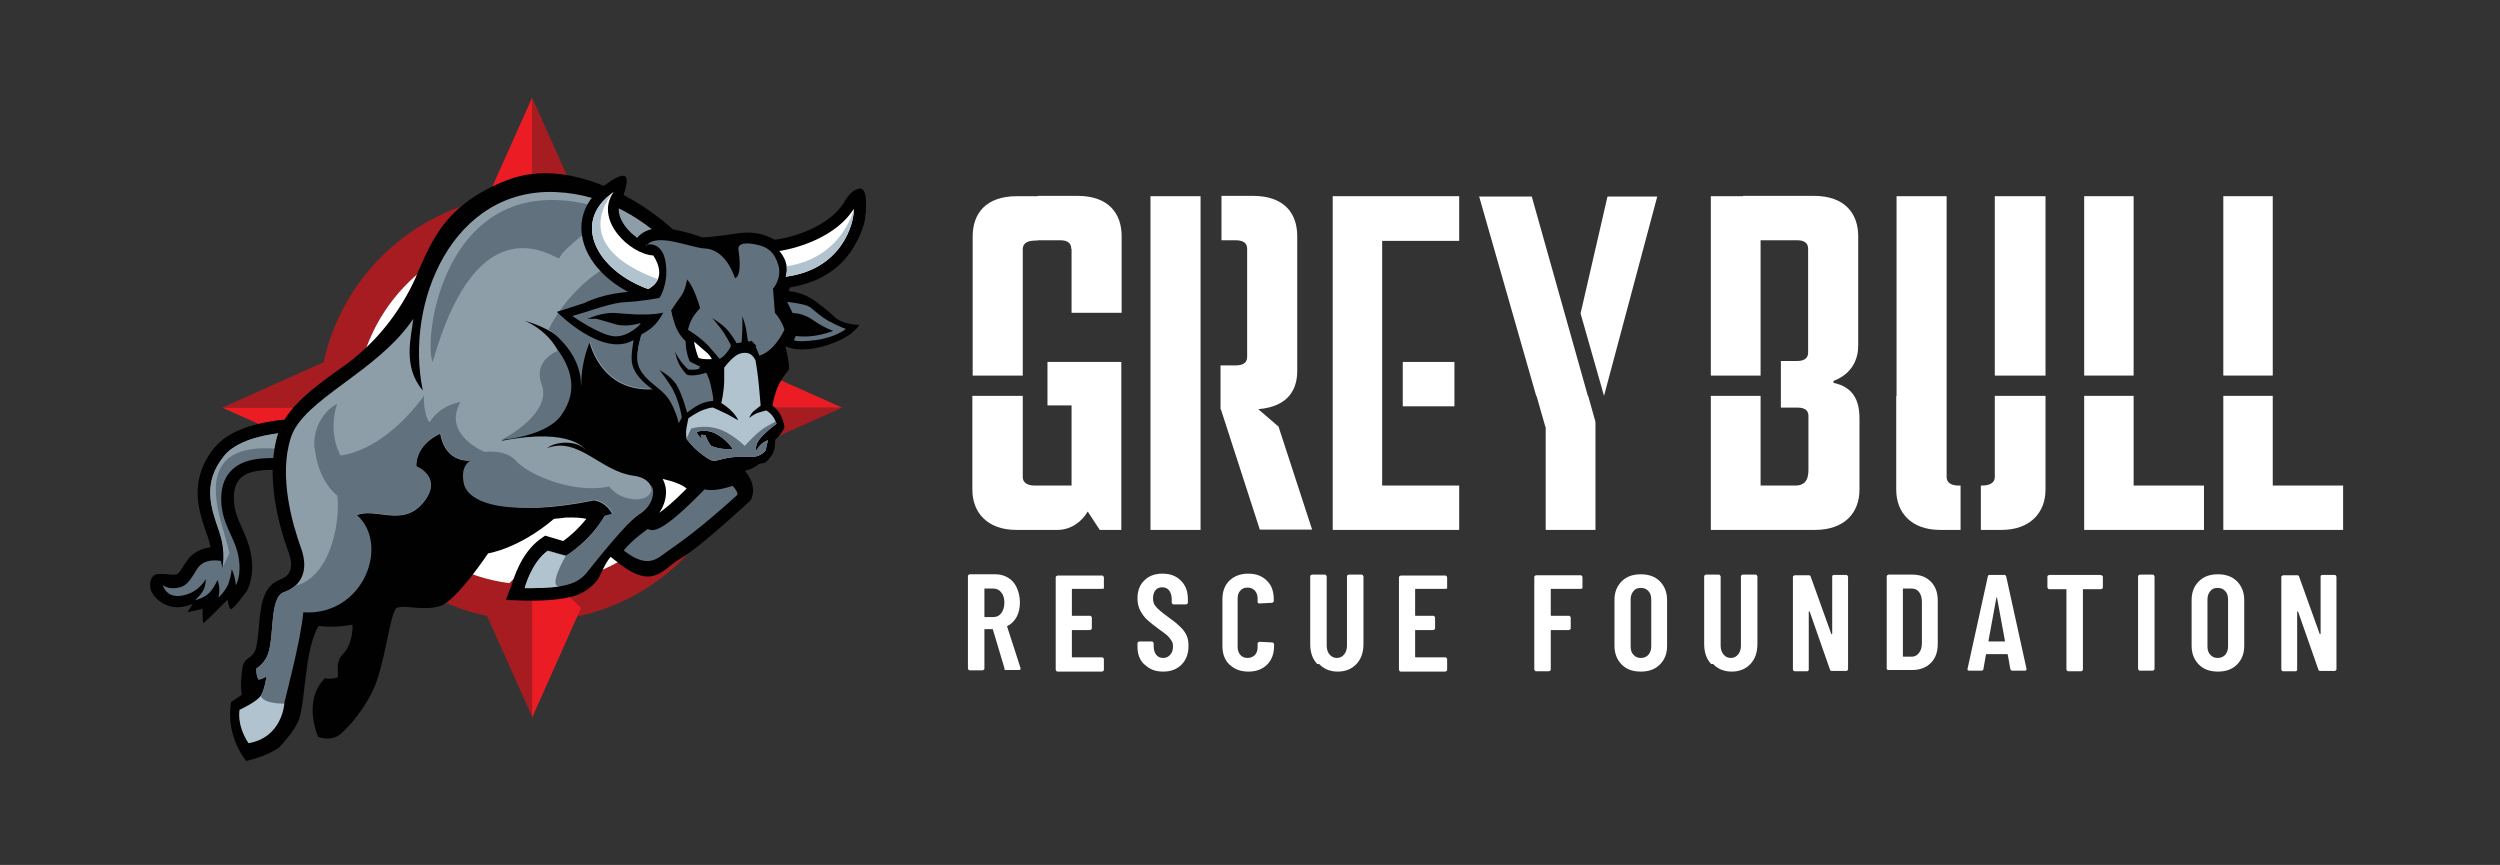
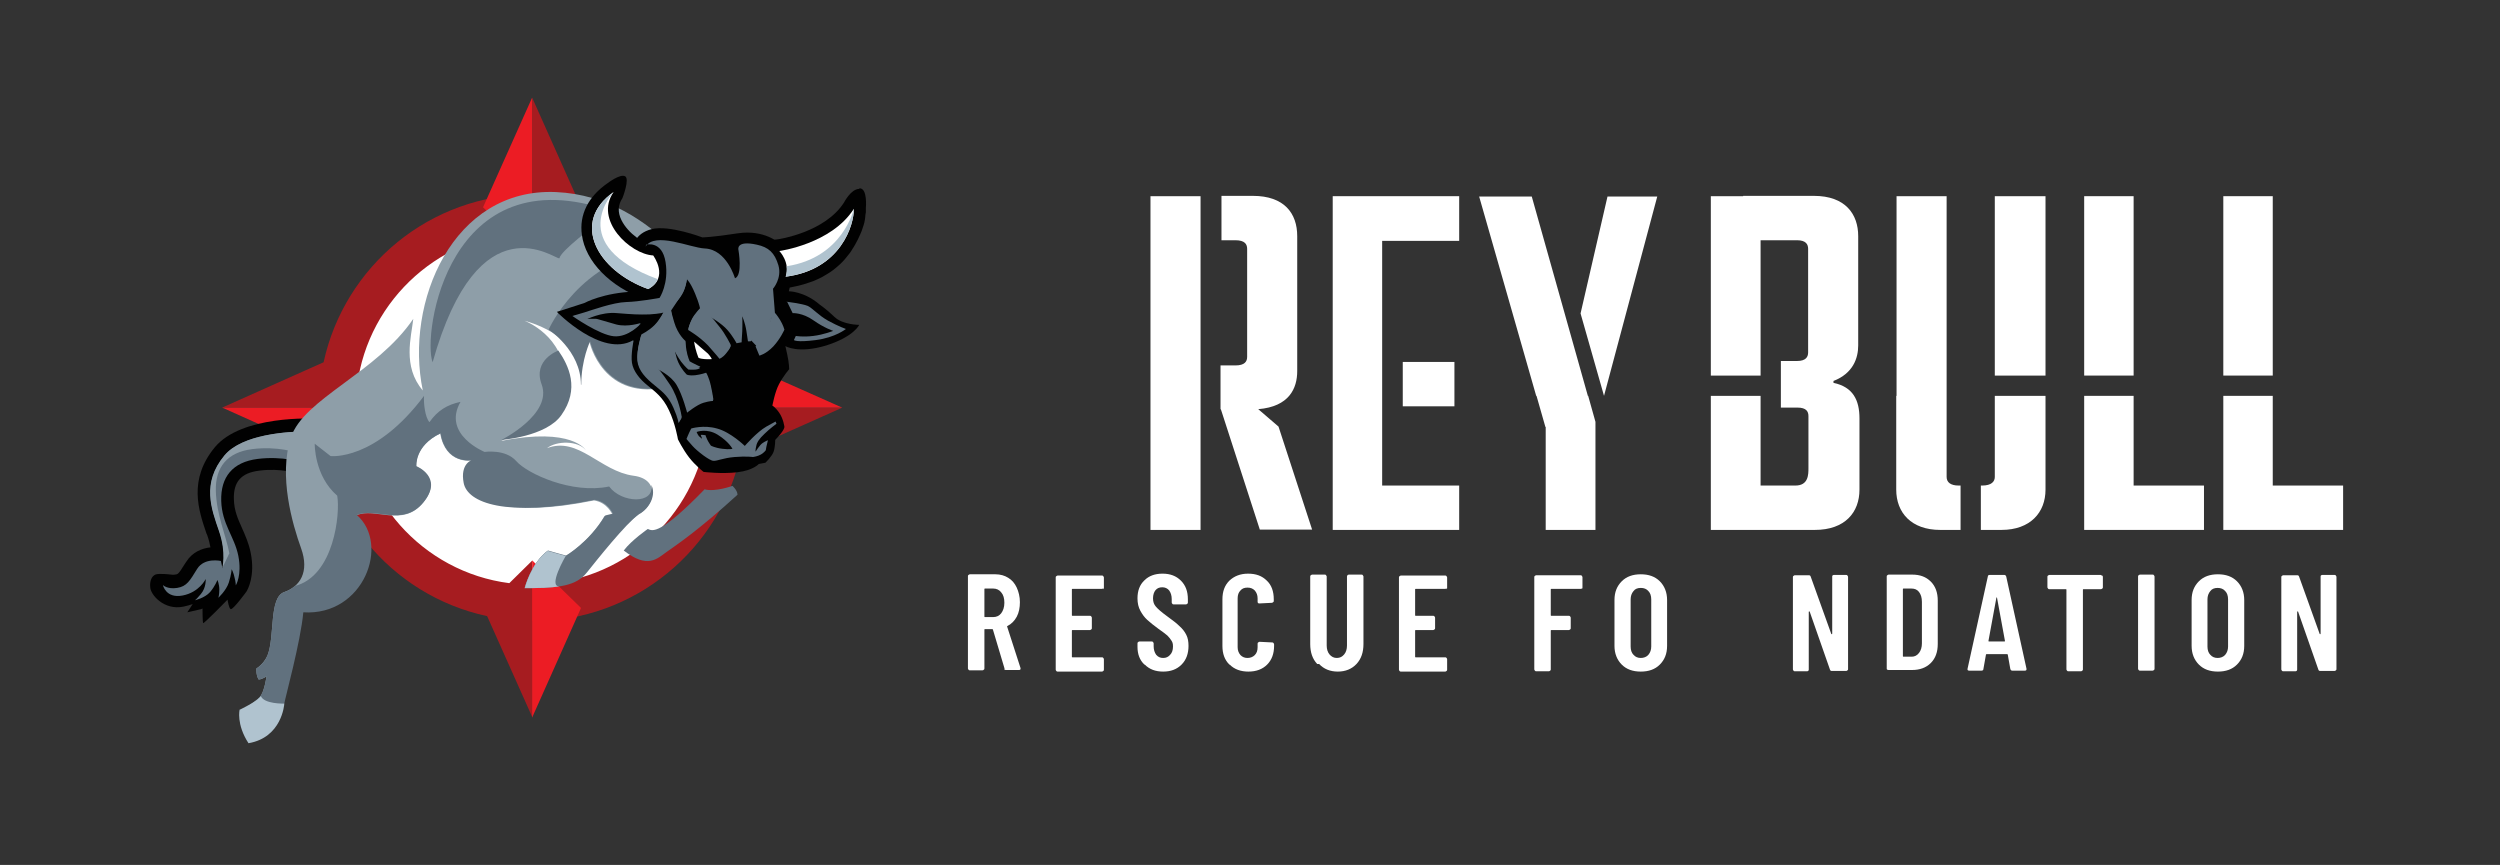
<svg xmlns="http://www.w3.org/2000/svg" id="Layer_1" data-name="Layer 1" version="1.1" viewBox="0 0 788.8 272.9">
  <rect x="0" y="0" width="788.8" height="272.9" fill="#333333" stroke="none" />
  <defs>
    <style> .cls-1, .cls-2, .cls-3, .cls-4, .cls-5, .cls-6, .cls-7, .cls-8, .cls-9, .cls-10, .cls-11, .cls-12 { stroke-width: 0px; } .cls-1, .cls-7 { fill: #010101; } .cls-2 { fill: #515969; } .cls-3, .cls-11 { fill: #61717e; } .cls-4, .cls-6 { fill: #b0c3cf; } .cls-5 { fill: #a61c20; } .cls-6, .cls-7, .cls-10, .cls-11 { fill-rule: evenodd; } .cls-8 { fill: #8e9ea8; } .cls-9 { fill: #ec1c24; } .cls-10, .cls-12 { fill: #fff; } </style>
  </defs>
  <g>
-     <path class="cls-12" d="M306.9,74.6c0-7.1,4-12.7,14-12.7h6.5v14h-.7c-3.1,0-4,1.3-4,2.7v39.9h-15.8v-43.8ZM306.9,124.9h15.8v25.6c0,1.7,1.3,2.7,3.8,2.7h11.6v-25.3h-7.6v-13.7h23.3v53h-6.8l-3.8-5.8c-1.8,3.1-5.2,5.8-9.6,5.8h-12.9c-9.2,0-13.9-5.5-13.9-12.7v-29.6ZM338,78.5c0-1.4-.7-2.7-3.5-2.7h-7.1v-14h12.6c9.9,0,13.9,5.7,13.9,12.7v24.2h-15.8v-20.2Z" />
    <path class="cls-12" d="M363,61.9h15.8v64.9h-15.8V61.9ZM363,124.9h15.8v42.3h-15.8v-42.3ZM385.1,129.2v-13.9h4.7c3,0,3.7-1.3,3.7-2.7v-34.1c0-1.4-.7-2.7-3.7-2.7h-4.4v-14h9.9c9.9,0,14,5.5,14,12.7v42.6c0,5.4-2.5,11.2-12.3,12l6.4,5.5,10.6,32.5h-16.5l-12.3-38Z" />
    <path class="cls-12" d="M420.5,61.9h15.6v56.6h-15.6v-56.6ZM420.5,116.7h15.6v50.5h-15.6v-50.5ZM460.4,61.9v14.1h-33.5v-14.1h33.5ZM458.9,114.2v14h-16.3v-14h16.3ZM460.4,153.2v14h-26.5v-14h26.5Z" />
    <path class="cls-12" d="M466.8,62h16.5l17.7,62.9h-16.3l-18-62.9ZM487.6,134.7l-2.8-9.8h16.3l2.3,8.2v34.1h-15.7v-32.5ZM507.2,62h15.7l-16.8,62.9-7.4-26,8.5-36.9Z" />
    <path class="cls-12" d="M539.8,61.9h15.7v56.6h-15.7v-56.6ZM539.8,124.9h15.7v42.3h-15.7v-42.3ZM549.9,153.2h16.6c4.1,0,4.1-3.5,4.1-5.5v-16.4c0-1.4-.6-2.7-3.5-2.7h-5.2v-14.7h5.1c2.8,0,3.5-1.3,3.5-2.7v-32.7c0-1.4-.7-2.7-3.5-2.7h-17v-14h22.3c10,0,14,5.8,14,12.7v34.5c0,4-1.6,8.8-7.8,11.2v.6c6.2,1.3,8.2,5.5,8.2,11.2v22.5c0,7.1-4.5,12.7-14.1,12.7h-22.6v-14Z" />
    <path class="cls-12" d="M598.4,61.9h15.8v66.3h-15.8V61.9ZM598.4,124.9h15.8v25.6c0,1.7,1.3,2.7,3.8,2.7h.6v14h-6.4c-9.2,0-13.9-5.5-13.9-12.7v-29.6ZM625,153.2h.4c3,0,4-1.3,4-2.7v-25.6h16v29.6c0,7.2-4.8,12.7-13.9,12.7h-6.5v-14ZM629.4,61.9h16v56.6h-16v-56.6Z" />
    <path class="cls-12" d="M657.6,61.9h15.6v56.6h-15.6v-56.6ZM657.6,124.9h15.6v28.3h22.2v14h-37.8v-42.3Z" />
    <path class="cls-12" d="M701.5,61.9h15.6v56.6h-15.6v-56.6ZM701.5,124.9h15.6v28.3h22.2v14h-37.8v-42.3Z" />
  </g>
  <g>
    <path class="cls-12" d="M317,211.1l-3.7-12.4c0-.1-.1-.2-.2-.2h-2.3c-.1,0-.2,0-.2.2v12.2c0,.1,0,.3-.2.4-.1.1-.2.2-.4.2h-4c-.1,0-.3,0-.4-.2-.1-.1-.2-.2-.2-.4v-29.1c0-.1,0-.3.2-.4s.2-.2.4-.2h8.1c1.5,0,2.9.4,4,1.1,1.2.7,2.1,1.8,2.7,3.1.6,1.3,1,2.9,1,4.6s-.3,3.3-1,4.6c-.7,1.3-1.7,2.3-2.9,2.9-.1,0-.2.1-.1.3l4.2,13c0,0,0,.1,0,.2,0,.3-.2.4-.5.4h-4.1c-.3,0-.5-.1-.6-.4ZM310.6,185.9v8.6c0,.1,0,.2.2.2h2.6c1,0,1.9-.4,2.5-1.2.6-.8,1-1.9,1-3.3s-.3-2.5-1-3.3c-.6-.8-1.5-1.2-2.5-1.2h-2.6c-.1,0-.2,0-.2.2Z" />
    <path class="cls-12" d="M348.1,185.6c-.1.1-.2.2-.4.2h-9.3c-.1,0-.2,0-.2.2v8.1c0,.1,0,.2.2.2h5.5c.1,0,.3,0,.4.2.1.1.2.2.2.4v3.3c0,.1,0,.3-.2.4s-.2.2-.4.2h-5.5c-.1,0-.2,0-.2.2v8.2c0,.1,0,.2.2.2h9.3c.1,0,.3,0,.4.2.1.1.2.2.2.4v3.3c0,.1,0,.3-.2.4-.1.1-.2.2-.4.2h-14c-.1,0-.3,0-.4-.2-.1-.1-.2-.2-.2-.4v-29.1c0-.1,0-.3.2-.4s.2-.2.4-.2h14c.1,0,.3,0,.4.2s.2.2.2.4v3.3c0,.1,0,.3-.2.4Z" />
    <path class="cls-12" d="M361.1,209.7c-1.5-1.4-2.2-3.3-2.2-5.6v-1.1c0-.1,0-.3.2-.4.1-.1.2-.2.4-.2h3.9c.1,0,.3,0,.4.2.1.1.2.2.2.4v.9c0,1.1.3,2,.8,2.7.6.7,1.3,1,2.2,1s1.6-.3,2.2-1c.6-.6.9-1.5.9-2.6s-.2-1.4-.5-1.9c-.3-.5-.8-1.1-1.3-1.6-.6-.5-1.5-1.2-2.8-2.1-1.4-1-2.6-2-3.5-2.8-.9-.8-1.6-1.8-2.2-2.9-.6-1.1-.9-2.4-.9-3.9,0-2.4.7-4.3,2.2-5.7,1.4-1.4,3.3-2.1,5.7-2.1s4.3.7,5.8,2.2c1.5,1.5,2.2,3.4,2.2,5.9v1c0,.1,0,.3-.2.4-.1.1-.2.2-.4.2h-3.9c-.1,0-.3,0-.4-.2-.1-.1-.2-.2-.2-.4v-1.1c0-1.1-.3-2-.8-2.7-.6-.7-1.3-1-2.2-1s-1.6.3-2.1.9c-.5.6-.8,1.5-.8,2.6s.3,1.9.9,2.6c.6.7,1.7,1.7,3.5,3,1.8,1.3,3.1,2.3,4,3.2.9.8,1.6,1.7,2.1,2.7.5,1,.7,2.1.7,3.5,0,2.4-.7,4.4-2.2,5.9-1.5,1.5-3.4,2.2-5.8,2.2s-4.3-.7-5.8-2.2Z" />
    <path class="cls-12" d="M387.9,209.7c-1.5-1.5-2.2-3.4-2.2-5.9v-14.7c0-2.5.7-4.4,2.2-5.9,1.5-1.4,3.4-2.2,5.9-2.2s4.4.7,5.9,2.2c1.5,1.4,2.2,3.4,2.2,5.9v.5c0,.1,0,.3-.2.4s-.2.2-.4.2l-4,.2c-.3,0-.5-.2-.5-.5v-1.1c0-1-.3-1.8-.9-2.5-.6-.6-1.3-.9-2.3-.9s-1.7.3-2.2.9c-.6.6-.9,1.4-.9,2.5v15.4c0,1,.3,1.8.9,2.5.6.6,1.3.9,2.2.9s1.7-.3,2.3-.9c.6-.6.9-1.4.9-2.5v-1.1c0-.1,0-.3.2-.4s.2-.2.4-.2l4,.2c.1,0,.3,0,.4.2.1.1.2.2.2.4v.5c0,2.4-.7,4.4-2.2,5.9-1.5,1.5-3.5,2.2-5.9,2.2s-4.4-.7-5.9-2.2Z" />
    <path class="cls-12" d="M415.6,209.5c-1.5-1.6-2.2-3.7-2.2-6.3v-21.3c0-.1,0-.3.2-.4s.2-.2.4-.2h4c.1,0,.3,0,.4.2,0,.1.2.2.2.4v21.8c0,1.1.3,2.1.9,2.8.6.7,1.3,1.1,2.3,1.1s1.7-.4,2.3-1.1c.6-.7.9-1.7.9-2.8v-21.8c0-.1,0-.3.2-.4,0-.1.2-.2.4-.2h4c.1,0,.3,0,.4.2,0,.1.2.2.2.4v21.3c0,2.6-.7,4.7-2.2,6.3-1.5,1.6-3.5,2.4-5.9,2.4s-4.4-.8-5.9-2.4Z" />
    <path class="cls-12" d="M456.4,185.6c-.1.1-.2.2-.4.2h-9.3c-.1,0-.2,0-.2.2v8.1c0,.1,0,.2.2.2h5.5c.1,0,.3,0,.4.2.1.1.2.2.2.4v3.3c0,.1,0,.3-.2.4s-.2.2-.4.2h-5.5c-.1,0-.2,0-.2.2v8.2c0,.1,0,.2.2.2h9.3c.1,0,.3,0,.4.2.1.1.2.2.2.4v3.3c0,.1,0,.3-.2.4-.1.1-.2.2-.4.2h-14c-.1,0-.3,0-.4-.2-.1-.1-.2-.2-.2-.4v-29.1c0-.1,0-.3.2-.4s.2-.2.4-.2h14c.1,0,.3,0,.4.2s.2.2.2.4v3.3c0,.1,0,.3-.2.4Z" />
    <path class="cls-12" d="M499.2,185.6c-.1.1-.2.2-.4.2h-9.3c-.1,0-.2,0-.2.2v8.1c0,.1,0,.2.2.2h5.5c.1,0,.3,0,.4.2.1.1.2.2.2.4v3.3c0,.1,0,.3-.2.4s-.2.2-.4.2h-5.5c-.1,0-.2,0-.2.2v12.2c0,.1,0,.3-.2.4-.1.1-.2.2-.4.2h-4c-.1,0-.3,0-.4-.2-.1-.1-.2-.2-.2-.4v-29.1c0-.1,0-.3.2-.4s.2-.2.4-.2h14c.1,0,.3,0,.4.2s.2.2.2.4v3.3c0,.1,0,.3-.2.4Z" />
    <path class="cls-12" d="M511.7,209.7c-1.5-1.5-2.3-3.5-2.3-5.9v-14.5c0-2.5.8-4.4,2.3-5.9,1.5-1.5,3.5-2.2,6-2.2s4.5.7,6,2.2c1.5,1.5,2.3,3.5,2.3,5.9v14.5c0,2.5-.8,4.4-2.3,5.9-1.5,1.5-3.5,2.2-6,2.2s-4.5-.7-6-2.2ZM520.1,206.6c.6-.7.9-1.6.9-2.6v-14.9c0-1.1-.3-2-.9-2.6-.6-.7-1.4-1-2.4-1s-1.8.3-2.3,1c-.6.7-.9,1.6-.9,2.6v14.9c0,1.1.3,2,.9,2.6.6.7,1.4,1,2.3,1s1.8-.3,2.4-1Z" />
-     <path class="cls-12" d="M539.9,209.5c-1.5-1.6-2.2-3.7-2.2-6.3v-21.3c0-.1,0-.3.2-.4s.2-.2.4-.2h4c.1,0,.3,0,.4.2,0,.1.2.2.2.4v21.8c0,1.1.3,2.1.9,2.8.6.7,1.3,1.1,2.3,1.1s1.7-.4,2.3-1.1c.6-.7.9-1.7.9-2.8v-21.8c0-.1,0-.3.2-.4,0-.1.2-.2.4-.2h4c.1,0,.3,0,.4.2,0,.1.2.2.2.4v21.3c0,2.6-.7,4.7-2.2,6.3-1.5,1.6-3.5,2.4-5.9,2.4s-4.4-.8-5.9-2.4Z" />
    <path class="cls-12" d="M578.2,181.6c.1-.1.2-.2.4-.2h3.9c.1,0,.3,0,.4.2s.2.2.2.4v29.1c0,.1,0,.3-.2.4-.1.1-.2.2-.4.2h-4.5c-.3,0-.5-.1-.6-.4l-6.4-18.3c0,0,0-.1-.2-.1,0,0-.1,0-.1.2v18.1c0,.1,0,.3-.1.4-.1.1-.2.2-.4.2h-3.9c-.1,0-.3,0-.4-.2-.1-.1-.2-.2-.2-.4v-29.1c0-.1,0-.3.2-.4s.2-.2.4-.2h4.4c.3,0,.5.1.6.4l6.5,18.1c0,0,0,.1.2.1,0,0,.1,0,.1-.2v-18c0-.1,0-.3.2-.4Z" />
    <path class="cls-12" d="M595.5,211.4c-.1-.1-.2-.2-.2-.4v-29.1c0-.1,0-.3.2-.4s.2-.2.4-.2h7.4c2.5,0,4.4.7,5.9,2.2,1.5,1.5,2.2,3.5,2.2,6v13.7c0,2.5-.7,4.5-2.2,6s-3.5,2.2-5.9,2.2h-7.4c-.1,0-.3,0-.4-.2ZM600.6,207.2h2.6c.9,0,1.7-.4,2.3-1.2.6-.8.9-1.8.9-3v-13.1c0-1.3-.3-2.3-.9-3.1-.6-.8-1.4-1.1-2.4-1.1h-2.5c-.1,0-.2,0-.2.2v21.1c0,.1,0,.2.2.2Z" />
    <path class="cls-12" d="M634.3,211.1l-.8-4.5c0-.1,0-.2-.3-.2h-6.3c-.2,0-.3,0-.3.2l-.8,4.5c0,.3-.2.5-.6.5h-3.9c-.4,0-.6-.2-.5-.6l6.4-29.1c0-.3.2-.5.6-.5h4.6c.3,0,.5.2.6.5l6.4,29.1v.2c0,.3-.2.4-.5.4h-4c-.3,0-.5-.2-.6-.5ZM627.6,202.4h4.8c.2,0,.2,0,.2-.2l-2.5-13.6c0,0,0-.1-.1-.1s-.1,0-.1.1l-2.5,13.6c0,.1,0,.2.2.2Z" />
    <path class="cls-12" d="M663.3,181.6c.1.1.2.2.2.4v3.3c0,.1,0,.3-.2.4s-.2.2-.4.2h-5.5c-.1,0-.2,0-.2.2v25.1c0,.1,0,.3-.2.4-.1.1-.2.2-.4.2h-4c-.1,0-.3,0-.4-.2-.1-.1-.2-.2-.2-.4v-25.1c0-.1,0-.2-.2-.2h-5.2c-.1,0-.3,0-.4-.2s-.2-.2-.2-.4v-3.3c0-.1,0-.3.2-.4s.2-.2.4-.2h16.1c.1,0,.3,0,.4.2Z" />
    <path class="cls-12" d="M674.8,211.4c-.1-.1-.2-.2-.2-.4v-29.1c0-.1,0-.3.2-.4s.2-.2.4-.2h4c.1,0,.3,0,.4.2s.2.2.2.4v29.1c0,.1,0,.3-.2.4-.1.1-.2.2-.4.2h-4c-.1,0-.3,0-.4-.2Z" />
    <path class="cls-12" d="M693.8,209.7c-1.5-1.5-2.3-3.5-2.3-5.9v-14.5c0-2.5.8-4.4,2.3-5.9,1.5-1.5,3.5-2.2,6-2.2s4.5.7,6,2.2c1.5,1.5,2.3,3.5,2.3,5.9v14.5c0,2.5-.8,4.4-2.3,5.9-1.5,1.5-3.5,2.2-6,2.2s-4.5-.7-6-2.2ZM702.1,206.6c.6-.7.9-1.6.9-2.6v-14.9c0-1.1-.3-2-.9-2.6-.6-.7-1.4-1-2.4-1s-1.8.3-2.3,1c-.6.7-.9,1.6-.9,2.6v14.9c0,1.1.3,2,.9,2.6.6.7,1.4,1,2.3,1s1.8-.3,2.4-1Z" />
    <path class="cls-12" d="M732.3,181.6c.1-.1.2-.2.4-.2h3.9c.1,0,.3,0,.4.2s.2.2.2.4v29.1c0,.1,0,.3-.2.4-.1.1-.2.2-.4.2h-4.5c-.3,0-.5-.1-.6-.4l-6.4-18.3c0,0,0-.1-.2-.1,0,0-.1,0-.1.2v18.1c0,.1,0,.3-.1.4-.1.1-.2.2-.4.2h-3.9c-.1,0-.3,0-.4-.2-.1-.1-.2-.2-.2-.4v-29.1c0-.1,0-.3.2-.4s.2-.2.4-.2h4.4c.3,0,.5.1.6.4l6.5,18.1c0,0,0,.1.2.1,0,0,.1,0,.1-.2v-18c0-.1,0-.3.2-.4Z" />
  </g>
  <g>
    <circle class="cls-12" cx="167.9" cy="129.4" r="59.1" />
    <g>
      <path class="cls-5" d="M265.7,128.6h-30.5c0-32.3-22.7-59.2-53-65.8l-14.3-32h0v30.5h0c-32.3,0-59.2,22.7-65.8,53l-32,14.3h0s0,0,0,0h0s0,0,0,0h30.5s0,0,0,0c0,32.3,22.7,59.3,53.1,65.8l14.3,32h0s0,0,0,0h0v-30.4c32.3,0,59.3-22.7,65.8-53.1l32-14.3h0s0,0,0,0h0ZM167.9,73v7.5l7.2-7c27.3,3.5,48.5,26.9,48.5,55.2h-7.5l7,7.2c-3.5,27.3-26.9,48.5-55.2,48.5v-7.5l-7.2,7.1c-27.3-3.5-48.5-26.9-48.5-55.2s0,0,0,0h7.5l-7-7.2c3.5-27.3,26.9-48.5,55.2-48.5h0Z" />
      <polygon class="cls-9" points="160.1 72.9 167.9 80.5 167.9 72.3 167.9 30.8 167.9 30.8 167.9 30.8 167.9 30.8 152.5 65.2 152.4 65.4 160.1 72.9" />
      <polygon class="cls-9" points="265.7 128.6 265.7 128.6 231.3 113.3 231.1 113.2 223.6 120.8 216 128.6 224.2 128.6 265.7 128.6" />
      <polygon class="cls-9" points="112.1 136.4 119.7 128.6 111.6 128.6 70.1 128.6 70.1 128.6 104.4 144 104.6 144.1 112.1 136.4" />
      <polygon class="cls-9" points="175.7 184.4 167.9 176.8 167.9 184.9 167.9 226.4 167.9 226.4 183.2 192.1 183.3 191.8 175.7 184.4" />
    </g>
    <g>
      <g>
        <path class="cls-1" d="M237.1,145.6c-3.6.3-6.9-.6-9.8-2.8-.7-.5-1.4-1.2-1.8-2-.5-.8-.2-1.5.6-1.9.9-.4,1.3.1,1.6.8.2.4.3.8.7,1.1,2.4,2.3,8.1,3.2,11,1.8.8-.4,1.5-.9,1.9-1.6.4-.7.7-1.4,0-2.1-.5-.6-.5-1.1,0-1.6.6-.5,1.1,0,1.5.4,1.3,1.2,1.2,3.5,0,5-1.5,1.8-3.5,2.6-5.8,2.9Z" />
        <path class="cls-1" d="M243.7,137s0,0,0,0c0,0,0,0,0,0Z" />
      </g>
      <path class="cls-1" d="M100.9,132.1c-2.5-.1-24.7-1.1-33.1,9-8.5,10.3-5.1,20-2.7,27.1l.3.7c.5,1.4.8,2.7,1,3.8-2.7.3-5.7,1.5-7.6,4.5l-.6.9c-1.9,3.1-2.1,3.1-3,3.2-.7.1-1,0-1.2,0,0,0-3.9-.5-5,0-2,1-1.6,3.9-1.6,3.9,0,2.4,4.4,7.5,10.5,6.2,1-.2,2-.5,2.9-.8l-1.7,2.6s3.6-.8,3.9-.9c.2,0,.5-.1.9-.3,0,0,0,4.3.2,4.6s7.7-7.4,7.7-7.4c0,0,.4,2.8,1,3,.8.2,5-5.6,5-5.6.3-.5,2.8-4.8,1.3-12.2-.6-3-1.7-5.4-2.7-7.7-1.3-2.9-2.5-5.5-2.6-9.1-.2-5.6,2.3-8.4,8-9.1,6.8-.9,12.1.9,12.2.9l3.4,1.2,1.6-3.3s2-4.2,5.2-9l3.8-5.8-7-.4Z" />
      <path class="cls-11" d="M100.6,136.2s-22.4-1.3-29.7,7.5c-7.3,8.8-4.1,16.9-1.7,23.9,2.4,7,1,11.7,1,11.7l-.5-2.3s-5.2-1.2-7.5,2.5c-2.3,3.7-3.2,5.5-6.3,6-3.1.5-4.5-.9-4.5-.9,0,0,.9,4.3,6.2,3.3,5.3-1,7.3-5.2,7.3-5.2,0,0,.2,2.7-1.5,4.7-1.7,2-1.9,2-1.9,2,0,0,3.1-.7,4.8-2.6,1.6-1.9,2.3-3.8,2.3-3.8,0,0,.6,1.3.6,3,0,1.7-.3,2.6-.3,2.6,0,0,2.5-2.3,3.3-4.8.8-2.5.9-4.2.9-4.2,0,0,.6,1.1.9,2.6.4,1.4.4,2.5.4,2.5,0,0,2-3.2.8-9.3-1.2-6.1-5.2-10-5.4-17.4-.2-7.5,3.6-12.2,11.5-13.2,8-1,14,1.1,14,1.1,0,0,2.1-4.3,5.4-9.5" />
      <path class="cls-8" d="M72.4,174.7c-1.2-6.1-4.1-12.3-4.3-19.8-.2-7.5,3.6-12.2,11.5-13.2,8-1,14,1.1,14,1.1,0,0,1.4-2.9,3.7-6.7-6.5,0-20.9.9-26.5,7.6-7.3,8.8-4.1,16.9-1.7,23.9,2.4,7,1,11.7,1,11.7l2.2-4.6Z" />
      <path class="cls-1" d="M271.1,59.6c-2.6,0-4.8,4.3-4.8,4.3-6,9.4-20.6,11.6-20.9,11.6l-7.2.9,5,5.2s1.1,1.3,1.4,2.9c0,.1,0,.3,0,.4h0c0,.1,0,.2,0,.3,0,0,0,0,0,.1,0,0,0,.2,0,.3,0,0,0,0,0,.1,0,.1,0,.2,0,.3l-1.8,5.5,5.7-.7c.6,0,1.2-.2,1.8-.3,1.1-.2,2.3-.5,3.3-.8,1-.3,2.1-.7,3-1,.9-.4,1.9-.8,2.8-1.3.9-.5,1.7-1,2.5-1.5.8-.5,1.5-1.1,2.2-1.7,1.1-.9,2.2-2,3.1-3.2.7-.8,1.3-1.6,1.8-2.5.3-.4.5-.8.8-1.3.6-1,1.1-2.1,1.6-3.2.2-.4.3-.8.5-1.2.2-.6.4-1.2.6-1.8.2-.6.3-1.1.4-1.7,0-.3.1-.5.1-.8,0-.5.1-1,.2-1.5,0-.5,0-.9,0-1.4,0,0,.6-6.2-2-6.2Z" />
-       <path class="cls-1" d="M100.5,232.8s-5.3-11.4,2-18.8c2.2.5,4.1-.3,4.1-.3,0,0,0-1.8,0-3.5,0-1.3.5-2.6,1.4-3.6,3.7-3.7,3.2-9.5,3.2-9.5,0,0-5.3,1.1-10.7.4-4.4,7.6-4,22.5-6.1,29.3-1.2,3.8-6.5,9.2-6.5,9.2-4.4,2.9-10.2,4.1-10.2,4.1,0,0-6.6-7.5-4.8-18.6l1.8-1.2c.4-.3,1-.7,1.6-1.1-.5-2.4-.2-6.1.2-8.5.2-1.5,1.1-2.7,2.4-3.4h0s1-.7,1.6-2c.7-1.8.9-4.8,1.2-7.6.5-5.9,1-12.6,6.4-14.7l.4-.2c1.2-.5,4.9-1.9,2.6-8.4-3.1-8.4-7.6-24.5-3.3-37.8,2.7-8.1,11-14.2,19.8-20.5.3-.2.7-.5,1-.7,9.9-7.1,17.6-16.8,22.6-27.9,0-.1,0-.2.1-.3,4.8-10.9,8.9-22.7,28.8-30.4s42,7.5,46.5,10.9c0,0,0,0,0,0,14.2,10.4,21.6,24.4,22,25.3l1.6,3-2.7,2.1c-.1,0-10.1,8.3-12,23.9l-.3,2.9s-1.2,10.7,12.6,18.2c13.8,7.5,9,14.8,9,14.8l-1.3,1.2c-10,9.1-16.5,14.5-20.4,16.9-1,.6-1.8,1.1-2.3,1.5-.3.2-.7.6-1.2.9-1.2,1-2.6,2.2-4.6,3h0c-4,1.6-8.2-.8-12.8-4.5l-1.5-1.2c-1.8,1.8-3.3,6.2-4.3,7.4-1.7,2.1-3.8,3.7-6.5,4.7s-8.4,1.9-16.4,1.7l-5.9-.2,2.1-5.5c.2-.7,2.6-9.2,8.6-13.6l1.7-1.2,2,.6c.4.1,2.1.6,3.7,1.1,1.7-1.2,4.6-3.6,7.3-7-1.4-.3-3.5-.5-6.5-.4-1.3.2-2.5.3-3.7.4,0,0,0,0,0,0-11.2,9.5-20.8,10.9-20.8,10.9,0,0-9.9,14.9-15.1,16.6-5.2,1.7-11.5-.5-13.7.6-2.2,1.1-3.7,18.6-7.8,26.6-4.1,8.1-9.3,12.6-9.3,12.6-3.2,3.4-7.7,1.5-7.7,1.5ZM216.7,154.2c-1.4-1.3-4.2-2.3-7.6-3.1.4.8.7,1.6.9,2.5.5,2.8-.3,5.8-2,8.2,1.7-1.2,4.5-3.4,8.7-7.7Z" />
      <path class="cls-8" d="M225,95s-17.1-33-49.6-34.4c-32.5-1.4-47.8,34.8-42,62.6-6.5-7.6-3.6-17-3-22.6-11.5,17-34.6,25.2-38.6,37.4-4,12.2.5,27.5,3.2,35s-.4,12.1-5.3,13.8c-4.9,1.7-2.9,13.9-5.3,20-1.3,2.9-3.5,4.1-3.5,4.1,0,0-.2,2,.7,3.5,1.1,0,2.5-1,2.5-1,0,0-.7,5.1-2.2,6.6-1.5,1.5-4.8,3.7-4.8,3.7,0,0-.1,3.2.7,4.8,6.2-4.2,8-6.5,8.6-7s4.4-20.8,5.1-29.8c19.1,1.2,22.2-19.6,21-29.1,5.8-2.6,14.6,3.9,21-4,6.5-7.9-2.2-11.4-2.2-11.4,0,0-.7-6.4,7.6-10.4,1.7,9.8,9.8,8.5,9.8,8.5,0,0-1.6,2.4-.4,5.6,5.6-3.6,8.6.3,21.7,5-7.6,2.1-17.9-.7-20.7-2.2,2.9,3.8,9.9,9.9,38.1,4.2,4.2.6,5.8,4.4,5.8,4.4,0,0-1.6.3-2.5.6-4.9,8.3-12.3,12.6-12.3,12.6,0,0-4.8-1.3-5.7-1.6-5.2,3.8-7.2,11.7-7.2,11.7,10.8.3,16.1-3.4,19.5-7.5,3.3-4.2,12-12.4,16.4-15.7,5.2-2.8,7.1-11.2-1.5-12.3-10.5-1.4-17.4-12.5-27.3-8.7,3-2.4,9.8-2.4,12.2.6,0,0-4.2-7.3-26.6-2.9,8.6-5.3,20.5-3.8,19.9-19.5.2-13.6-12.6-18.4-12.6-18.4,0,0,17.2,4.2,17.7,16.6-1.6-7.3,2.8-9.9,2.8-9.9,0,0,4.1,19.2,25.3,14.1,2.1-17.7,13.5-26.7,13.5-26.7Z" />
      <path class="cls-3" d="M192.7,66.6s-2.5,1.7-3.1,2.7h0c-2.2,2.2-12.6,9.7-13.1,12.2-1.3.5-25.4-19.1-40,32.8-3.3-8.5,4.7-65.8,56.2-47.7Z" />
      <path class="cls-3" d="M183.4,121.4c0-8,2.8-13.7,2.8-13.7,0,0,4.1,19.2,25.3,14.1,2.1-17.7,13.5-26.7,13.5-26.7,0,0-4.2-8.1-12.3-16.4-1.6-.2-3.2-.2-4.9,0-24.9,3.1-34.7,25.3-34.7,25.3,0,0,10.2,6.6,10.2,17.4Z" />
      <path class="cls-3" d="M231.1,153.3s1.6,1.4,1.6,2.8c-12.4,11.3-19.2,15.8-22.3,18-3.1,2.2-6,5.5-13.6-.4,2.5-3.3,7.6-6.8,7.6-6.8,1.5.7,3.9,1.9,17.9-12.5,3.4.9,8.8-1.1,8.8-1.1Z" />
      <path class="cls-3" d="M148.8,145.2s-8.1,1.4-9.8-8.5c-8.3,4-7.6,10.4-7.6,10.4,0,0,8.7,3.5,2.2,11.4-6.5,7.9-15.2,1.4-21,4,10.5,9.2,2.2,31.9-16.9,30.7-.8,9.1-5.8,27.3-6,28.8-.1.8-5.7,2.3-11.9,6.5-.8-1.6-1.8-4-1.8-4,0,0,4.5-2.9,5.9-4.5,1.5-1.5,2.2-6.6,2.2-6.6,0,0-1.4.9-2.5,1-.9-1.5-.7-3.5-.7-3.5,0,0,2.3-1.2,3.5-4.1,2.4-6.2.4-18.3,5.3-20,1.3-.4,2.4-1.1,3.3-1.9,0,0,0,0,0,0,12.4-3.1,14.4-22.9,13.4-28.5-7.3-6.3-7.1-16.4-7.1-16.4l5,3.9s14,1.7,29.5-19c-.2,2.1.3,6.8,1.7,8.3,2.6-3.7,5.6-5.5,9.8-6.4-5.9,10.3,7.6,15.8,7.6,15.8,0,0,6.6-1,10,2.9,3.4,3.9,17.5,10.5,29.3,8,3.9,5.3,14.4,5.7,13.3-.5,1.6,3-.4,7.4-3.9,9.2-4.4,3.3-13.1,14.3-16.4,18.4-3.3,4.2-8.7,5.1-19.5,4.8,0,0,2-7.9,7.2-11.7.9.3,5.7,1.6,5.7,1.6,0,0,7.4-4.3,12.3-12.6.8-.3,2.5-.6,2.5-.6,0,0-1.6-3.8-5.8-4.4-28.2,5.7-40.1.9-41.3-5.3s2.7-7.3,2.7-7.3Z" />
-       <path class="cls-3" d="M106.4,127.4s-5.5,13.9,7.4,23.7c-20.6-.9-15.9-19.5-7.4-23.7Z" />
      <path class="cls-4" d="M176.6,185c-2.9.5-6.5.6-11,.5,0,0,2-7.9,7.2-11.7.9.3,5.7,1.6,5.7,1.6,0,0-5.8,9.9-1.9,9.6Z" />
      <path class="cls-2" d="M231.9,125.4c0,0,.1.2.2.3,0,0-.1-.2-.2-.3Z" />
      <path class="cls-1" d="M208.8,78.6l-.9-1.3h-1.6c-3.1-.2-8.1-3.6-10.2-7.8-1.3-2.6-1.1-4.9.3-7,0,0,2.4-6.1.8-6.9s-5.5,2.2-5.5,2.2c-6.1,4.2-9,10-8.1,16.3,1.1,8.4,8.9,16.4,19.8,20.3l1.4.5,1.3-.7c.3-.2.6-.3.8-.5.1,0,.2-.1.4-.2h0c.1-.1.2-.2.3-.3.1-.1.3-.2.4-.4,0,0,.2-.1.3-.2.2-.1.3-.3.4-.4,0,0,.1-.1.2-.2.2-.2.3-.3.4-.5h.1c.1-.3.3-.5.4-.7v-.2c2.9-4.4.7-9.6-1.1-12Z" />
      <g>
        <path class="cls-7" d="M199.7,107.4c-9.8,5.5-24-9-24-9l8.7-2.8s6-3.3,16-3.6l-.6-14.1s.3-4.2,5.8-5.6c5.5-1.4,16,2.6,16,2.6,0,0,2.9,0,11.3-1.3,8.4-1.2,12.9,3.1,12.9,3.1,0,0,5.8,5,3.1,15.2,0,0,4.8,0,9.6,4.1,0,0,2.2,1.5,4.8,4,2.6,2.5,7.8,2.5,7.8,2.5,0,0-1.6,3.7-10.4,6.5-8.9,2.7-12.9.2-12.9.2l.6,2.7c.6,2.7.6,4.6.6,4.6,0,0-1.9,2.2-3.2,4.7-1.3,2.4-2.1,6.8-2.1,6.8,0,0,.9.4,2.2,2.3,1.3,1.9,1.6,4.4,1.6,4.4,0,0,0,.4-.5,1.2-.4.8-2.4,2.9-2.4,2.9,0,0,0,2.2-.5,3.7-.5,1.5-2.6,3.5-2.6,3.5l-2.1.4s-1.7,2-6.7,2.6c-5,.6-10.7-.1-10.7-.1,0,0-2.6-2-4.6-4.6-2-2.6-3.5-5.7-3.5-5.7,0,0-.8-4.9-2.8-9.1-2-4.3-4.4-5.9-6.8-7.9-2.4-1.9-4.5-4.5-4.9-7.1-.4-2.6.5-7,.5-7" />
        <path class="cls-11" d="M248.3,95.1l1.8,3.7s3.1-.2,6.6,2.3c3.4,2.4,6.2,3.3,6.2,3.3,0,0-3,1.2-6.3,1.6-3.3.4-5.5,0-5.5,0l-.6,1.3s.7.8,6.9,0c6.2-.8,9.5-3.5,9.5-3.5,0,0-2.3-.8-5.6-2.6-3.2-1.8-4.8-3.9-6.5-4.7-1.7-.7-6.6-1.3-6.6-1.3Z" />
        <path class="cls-11" d="M203.9,77.2s5-1.4,6.1,5.5c1.1,6.8-1.9,11.3-1.9,11.3,0,0-6.4,1.2-10.5,1.3-4.1.1-11,2.6-13.3,3.3-2.3.7-3.7,1.1-3.7,1.1,0,0,8.5,6,13.1,6.4,4.6.4,8.4-3.9,8.4-3.9,0,0-4.1,1.4-7.7.5-3.6-.9-6.4-1.9-6.4-1.9h-3.1c0,.1,4.8-2.5,9.8-2,5,.4,6.7.5,10.2.4,3.4-.2,4.5-.6,4.5-.6,0,0-1.2,2.6-3,4.4-1.8,1.8-4.1,2.9-4.1,2.9,0,0-1.5,4.8-1.2,8,.4,3.1,2.6,5.4,5.6,7.8,3,2.4,4.3,3.7,5.8,7,1.5,3.4,1.6,4.8,1.6,4.8l.9-1.5s-.8-5.8-3.7-10.2c-2.9-4.4-4-5.4-4-5.4,0,0,4.3,1.9,6.2,5.1,1.9,3.2,3.3,8.7,3.3,8.7,0,0,3.1-2.5,5.1-3.1,2-.6,3.1-.6,3.1-.6,0,0-.6-4.1-1.3-6.2-.7-2.1-1-2.3-1-2.3,0,0-1.7.6-3.5.8s-2.6-.2-2.6-.2c0,0-1.6-1.5-2.7-3.9-1.1-2.4-1-3.9-1-3.9,0,0,.7,1.5,2,3.3,1.4,1.8,2.3,2.5,2.3,2.5,0,0,1.4.1,2.3,0,1-.1,1.4-.5,1.4-.5,0,0-1.6-.7-2.5-1.2l-.9-.5s-.7-1.7-1-3.4c-.3-1.8-.3-3-.3-3,0,0-2.5-1.9-3.6-6-1.2-4.1-.9-5-.9-5,0,0,2.3-2,3.5-4.1,1.2-2,1.5-4.8,1.5-4.8,0,0,1.1.9,2.6,4.5,1.5,3.6,1.6,4.9,1.6,4.9,0,0-1.8,1.9-2.6,3.4-.8,1.5-1.2,3.2-1.2,3.2,0,0,3.5,2,6.3,4.9,2.7,3,3.6,4.2,3.6,4.2,0,0,1-.3,2.1-1.7,1.2-1.4,1.4-2.2,1.4-2.2,0,0-1.8-3.7-3.6-5.8-1.8-2.1-2.9-3.6-2.9-3.6,0,0,3.8,2.2,5.5,4.2,1.7,1.9,2.9,4.2,2.9,4.2l1.6-.3s0-.6.2-3.5c.1-2.9,0-4.7,0-4.7,0,0,.9,2,1.3,4.6.4,2.6.5,3.3.5,3.3h.8c0,0,1.7-1.2,3.5-3.3,1.8-2.1,3.1-4.3,3.1-4.3,0,0-1.2,4.5-2.7,6.4-1.5,1.8-2.3,2.8-2.3,2.8l1.2,2.9s2-.4,4.4-2.9c2.3-2.5,3.5-5.3,3.5-5.3,0,0-.4-1.5-1.4-3.1-1-1.6-1.6-2.2-1.6-2.2l-.6-7.6s2.9-3.3,1.7-7.4c-1.2-4-3.1-5.7-6.8-6.5-6.8-1.5-5.8,1.7-5.8,1.7,0,0,1.4,8-1.1,8.9,0,0-2.6-9.1-9.5-9.4-4.6-.2-15.7-5.4-18.7-.6Z" />
-         <path class="cls-6" d="M221.5,138.4s-.4-.2-1-.8c-.5-.7-.7-1.3-.7-1.3,0,0,3.2-1.3,6.7.9,3.5,2.2,4.6,4.4,4.6,4.4,0,0-.8.3-3.2,0-2.4-.3-3.6-1-3.6-1,0,0-.8-1.1-1.2-2-.4-.8-.5-1.3-.5-1.3,0,0-.4,0-.9-.1-.5,0-.6,0-.6,0,0,0,0,.2.4,1.1M227.6,127.1s.8-3.3.9-6.8c0-3.5,0-4.3,0-4.3,0,0,1.5-2.1,3.3-3.5,1.7-1.4,4-1.5,5.2-.6,1.1.9,1.4,1.9,1.4,1.9,0,0,.7,3.8,1.1,8.4.4,4.6.5,5.8.5,5.8,0,0-1.5,1.1-2.4,1.9-.8.8-1.2,2-1.2,2,0,0,1.3-1.2,2.9-1.7,1.6-.5,2.5-.7,2.5-.7,0,0,1.3.8,2,1.8.7.9,1.2,2.4,1.2,2.4,0,0-2.2,1.6-3.8,3.2-1.7,1.6-2.4,2.7-2.6,3.9-.3,1.2-.2,1.7-.2,1.7,0,0,1.3-2.1,2.2-2.7.9-.6,1.7-.9,1.7-.9,0,0-.3,1.2-.5,2.1-.1.8-.2,1.1-.2,1.1,0,0-.5.7-1.5,1.3-1,.6-2.5.8-2.5.8,0,0-2.1-.3-5.8,0-3.7.3-5.5,1.3-6.7,1.2-1.2,0-5.2-3.1-6.6-4.7-1.4-1.5-1.9-2.3-1.9-2.3,0,0-.3-1.7,0-3.4.3-1.7.6-3,.6-3,0,0,2.5-1.9,4.8-2.7,2.2-.8,3-.7,3-.7,0,0,2.9,1.3,4.7,2.2,1.8,1,3.2,1.8,3.2,1.8,0,0-.9-2.7-5.4-5.5Z" />
        <path class="cls-10" d="M223.4,111.6c.9,1,1.2,1.7,1.2,1.7,0,0-.9.1-2.3,0-1.4-.1-1.9-.4-1.9-.4,0,0-1-2.3-1.4-5.1" />
        <path class="cls-10" d="M219.1,107.8s1.1.8,2.3,1.8" />
        <path class="cls-11" d="M221.5,138.4s-.4-.2-1-.8c-.5-.7-.7-1.3-.7-1.3,0,0,3.2-1.3,6.7.9,3.5,2.2,4.6,4.4,4.6,4.4,0,0-.8.3-3.2,0-2.4-.3-3.6-1-3.6-1,0,0-.8-1.1-1.2-2-.4-.8-.5-1.3-.5-1.3,0,0-.4,0-.9-.1-.5,0-.6,0-.6,0,0,0,0,.2.4,1.1ZM216.6,138.5c.3-.7.6-1.5.9-2.1l.6-1.2s3.9-1.2,8.1,0c4.3,1.1,8.8,5.5,8.8,5.5,0,0,3.8-4.4,6.8-6.1,1.3-.7,2.2-1.2,2.9-1.6.2.4.3.7.3.7,0,0-2.2,1.6-3.8,3.2-1.7,1.6-2.4,2.7-2.6,3.9-.3,1.2-.2,1.7-.2,1.7,0,0,1.3-2.1,2.2-2.7.9-.6,1.7-.9,1.7-.9,0,0-.3,1.2-.5,2.1-.1.8-.2,1.1-.2,1.1,0,0-.5.7-1.5,1.3-1,.6-2.5.8-2.5.8,0,0-2.1-.3-5.8,0-3.7.3-5.5,1.3-6.7,1.2-1.2,0-5.2-3.1-6.6-4.7-1.2-1.3-1.7-2-1.9-2.2ZM232.5,107.9s-1.2-2.2-2.9-4.2c-1.7-1.9-5.5-4.2-5.5-4.2,0,0,1.1,1.4,2.9,3.6,1.8,2.1,3.6,5.8,3.6,5.8,0,0-.2.9-1.4,2.2-1.2,1.4-2.1,1.7-2.1,1.7,0,0-.8-1.2-3.6-4.2-2.7-3-6.3-4.9-6.3-4.9,0,0,.4-1.7,1.2-3.2.8-1.5,2.6-3.4,2.6-3.4,0,0-.1-1.3-1.6-4.9-1.5-3.6-2.6-4.5-2.6-4.5,0,0-.3,2.8-1.5,4.8-1.2,2-3.5,5.4-3.5,5.4,0,0-.3-.4.9,3.7,1.2,4.1,3.6,6,3.6,6,0,0,0,1.2.3,3,.3,1.8,1,3.4,1,3.4l.9.5c.9.5,2.5,1.2,2.5,1.2,0,0-.4.4-1.4.5-1,.1-2.3,0-2.3,0,0,0-.9-.7-2.3-2.5-1.4-1.8-2-3.3-2-3.3,0,0,0,1.5,1,3.9,1.1,2.4,2.7,3.9,2.7,3.9,0,0,.8.4,2.6.2s3.5-.8,3.5-.8c0,0,.3.3,1,2.3.7,2.1,1.3,6.2,1.3,6.2,0,0-1.1,0-3.1.6-2,.6-5.1,3.1-5.1,3.1,0,0-1.4-5.6-3.3-8.7-1.9-3.2-6.2-5.1-6.2-5.1,0,0,1.1,1,4,5.4,2.9,4.4,3.7,10.2,3.7,10.2l-.9,1.5s-.1-1.5-1.6-4.8c-1.5-3.4-2.8-4.6-5.8-7-3-2.4-5.3-4.7-5.6-7.8-.4-3.1,1.2-8,1.2-8,0,0,2.3-1.1,4.1-2.9,1.8-1.8,3-4.4,3-4.4,0,0-1,.4-4.5.6-3.4.2-5.1,0-10.2-.4-5-.4-9.8,2.2-9.8,2.2h3.1c0-.1,2.8.8,6.4,1.8,3.6.9,7.7-.5,7.7-.5,0,0-3.8,4.3-8.4,3.9-4-.3-11-4.9-12.7-6.1,2.6-.6,10.1-2.3,13.1-2.7,3.7-.4,10.8.6,12.7.4s2.4-1.2,2.4-1.2c0,0,2-2.7,3.1-6.3,1.2-4,1.4-10.3,1.4-10.3,0,0,5.5,7.2,7.2,11,1.7,3.8,1.8,5,1.8,5,0,0,4.8.1,8.4,4.7s1.4,7.3,1.4,7.3h0ZM237,107.4,243.6,99.7,240.8,111.4h0M244.6,97.2v1" />
      </g>
      <g>
        <path class="cls-12" d="M206.1,80.6s5.2,7-1.6,10.6c-16.3-5.9-24.4-21.2-10.9-30.6-6.2,8.8,5.2,19.6,12.5,20Z" />
        <path class="cls-4" d="M207.6,88c-.5,1.2-1.4,2.3-3.1,3.2-16.3-5.9-24.4-21.2-10.9-30.6,0,0-15.7,16.6,14,27.5Z" />
      </g>
      <g>
        <path class="cls-12" d="M245.9,79.2s3.5,3.6,2,8.1c17.5-2.2,21.6-16.5,21.5-21.4-7.1,11.1-23.5,13.3-23.5,13.3Z" />
        <path class="cls-4" d="M247.9,87.3c.4-1.2.4-2.3.3-3.3,17.8-2.7,21.2-18.1,21.2-18.1.1,4.9-4,19.1-21.5,21.4Z" />
      </g>
      <path class="cls-4" d="M75.7,223.9s4.8-2.3,6.2-3.8c.1-.1.3-.3.4-.5,1,2.6,7.4,2.4,7.4,2.4,0,.4-.8,10.7-11.3,12.5-3.9-6-2.8-10.6-2.8-10.6Z" />
    </g>
    <path class="cls-3" d="M176.2,110.6s-8.2,2.9-5.3,10.7c3.5,9.4-12.7,17.5-12.7,17.5,0,0,14.1-1,18.9-7.8,5.9-8.3,2.4-15.6-1-20.5Z" />
  </g>
</svg>